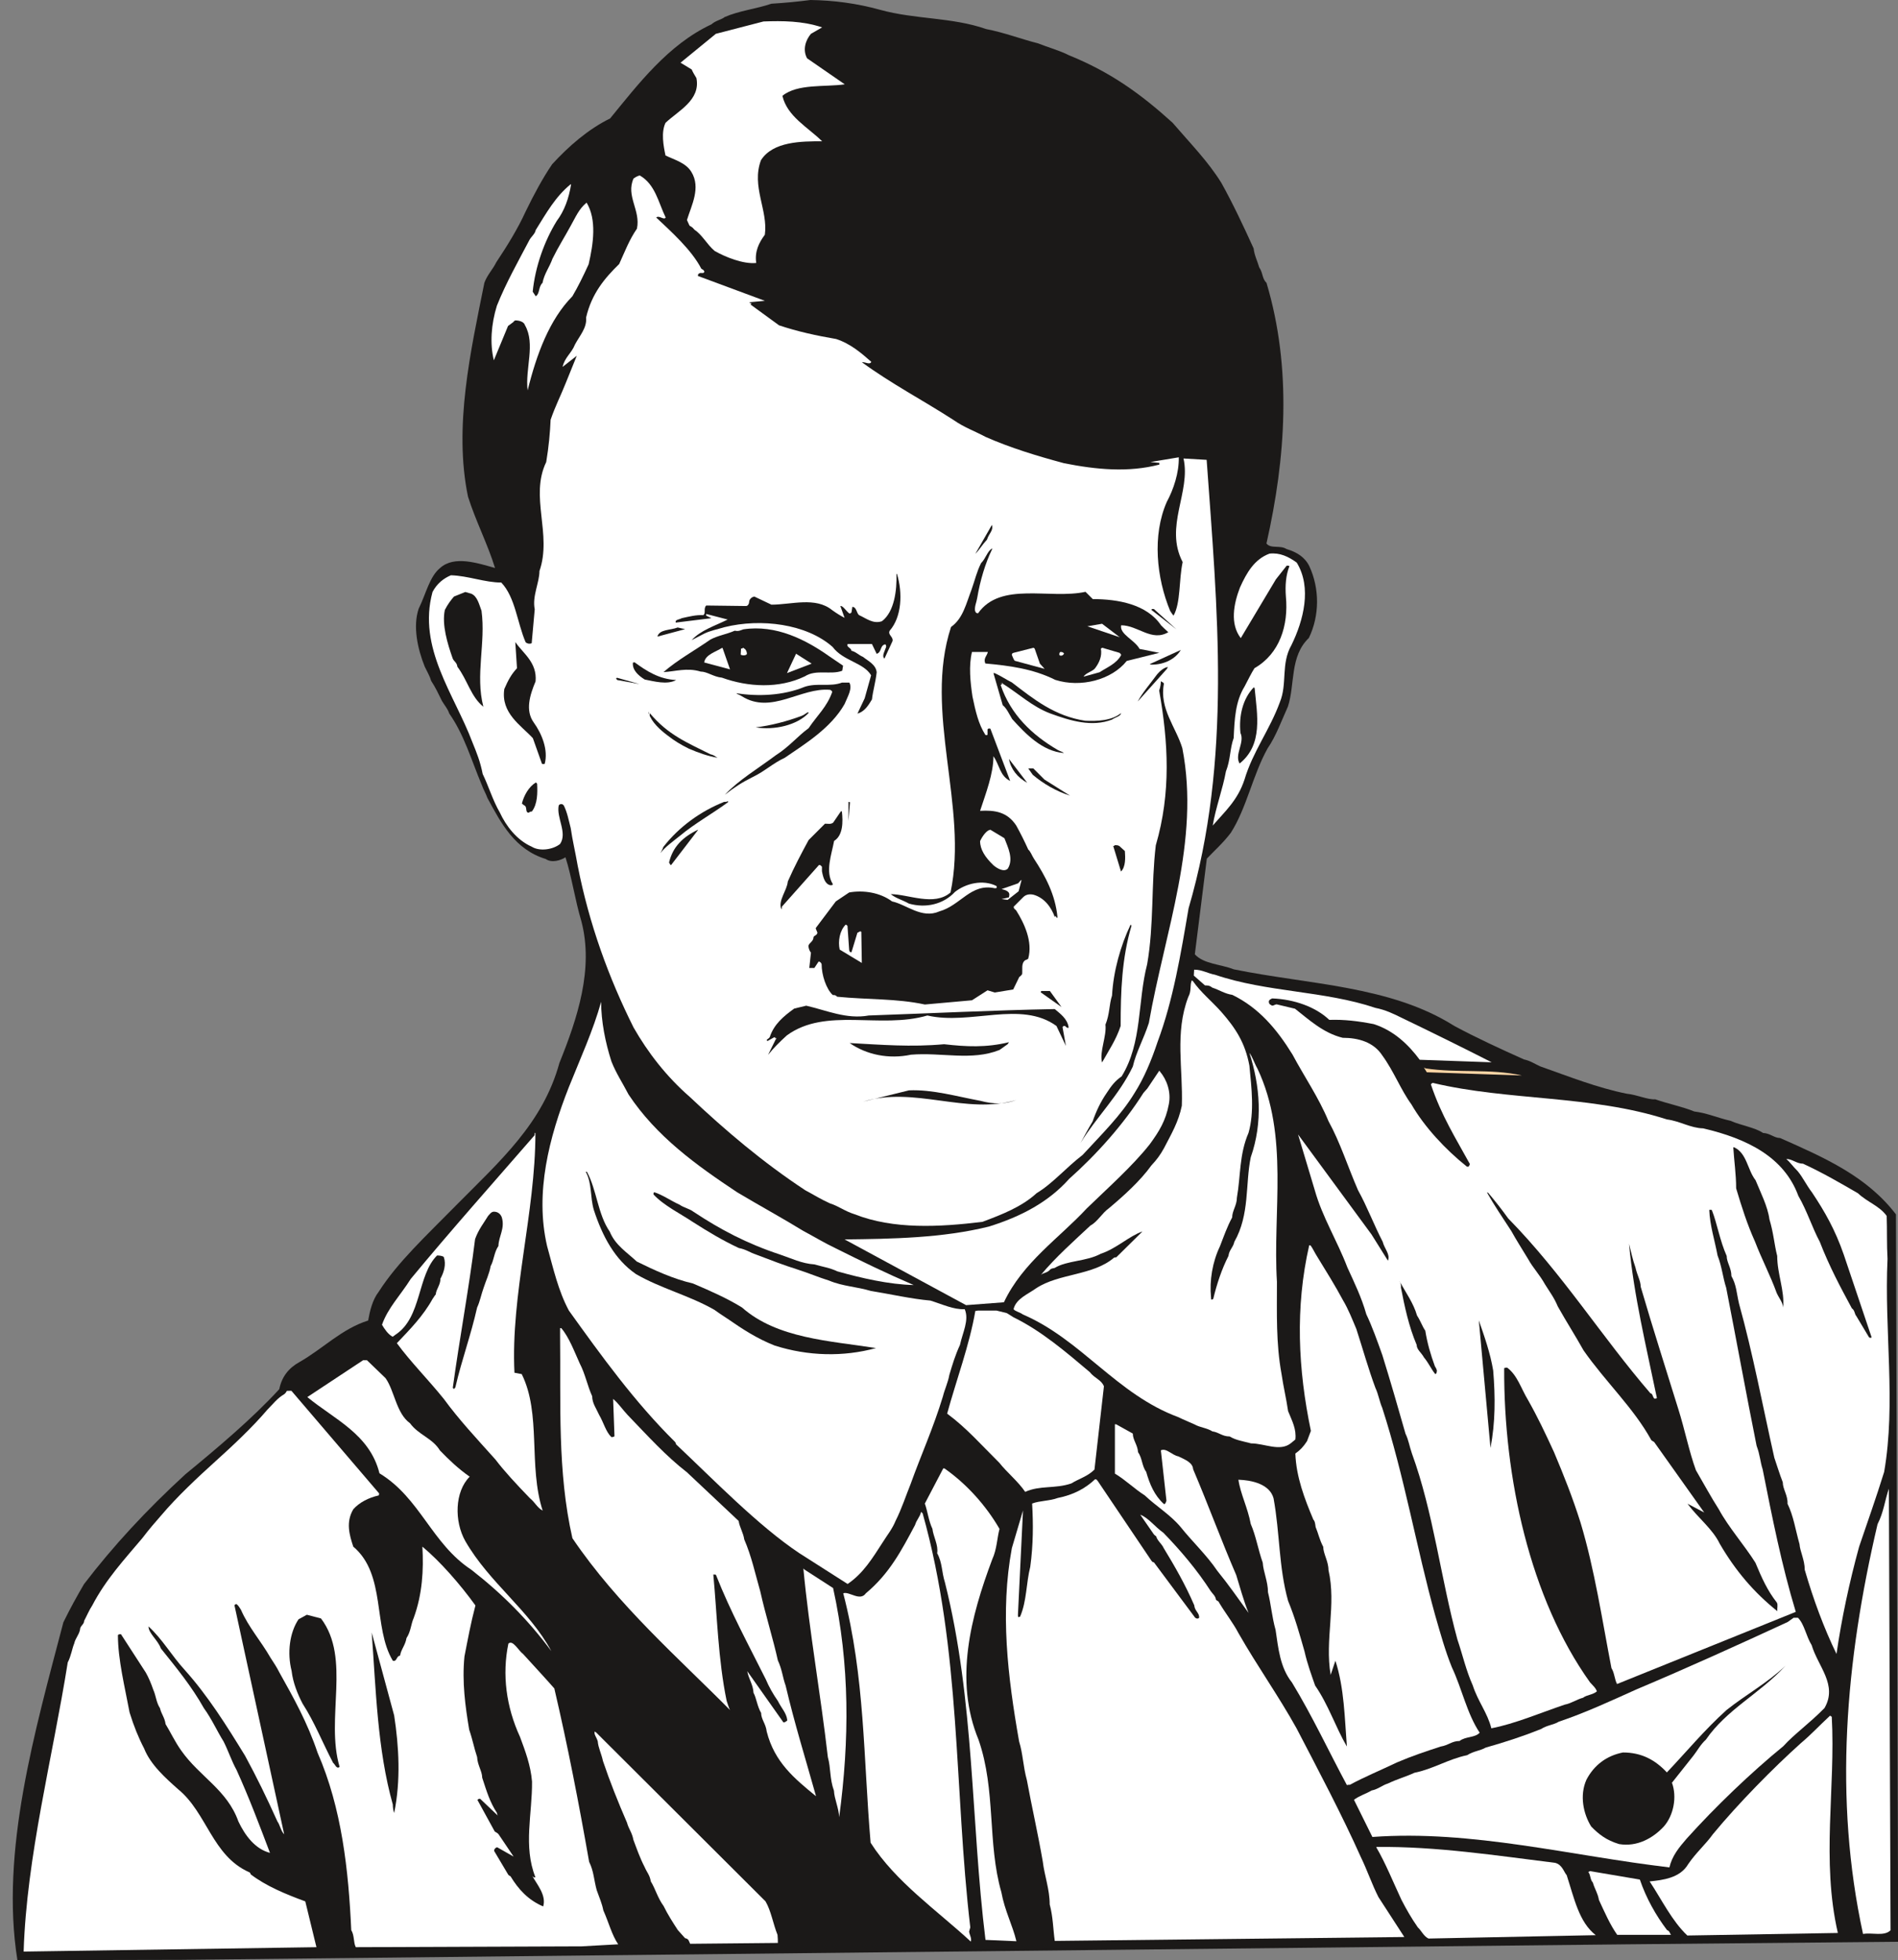
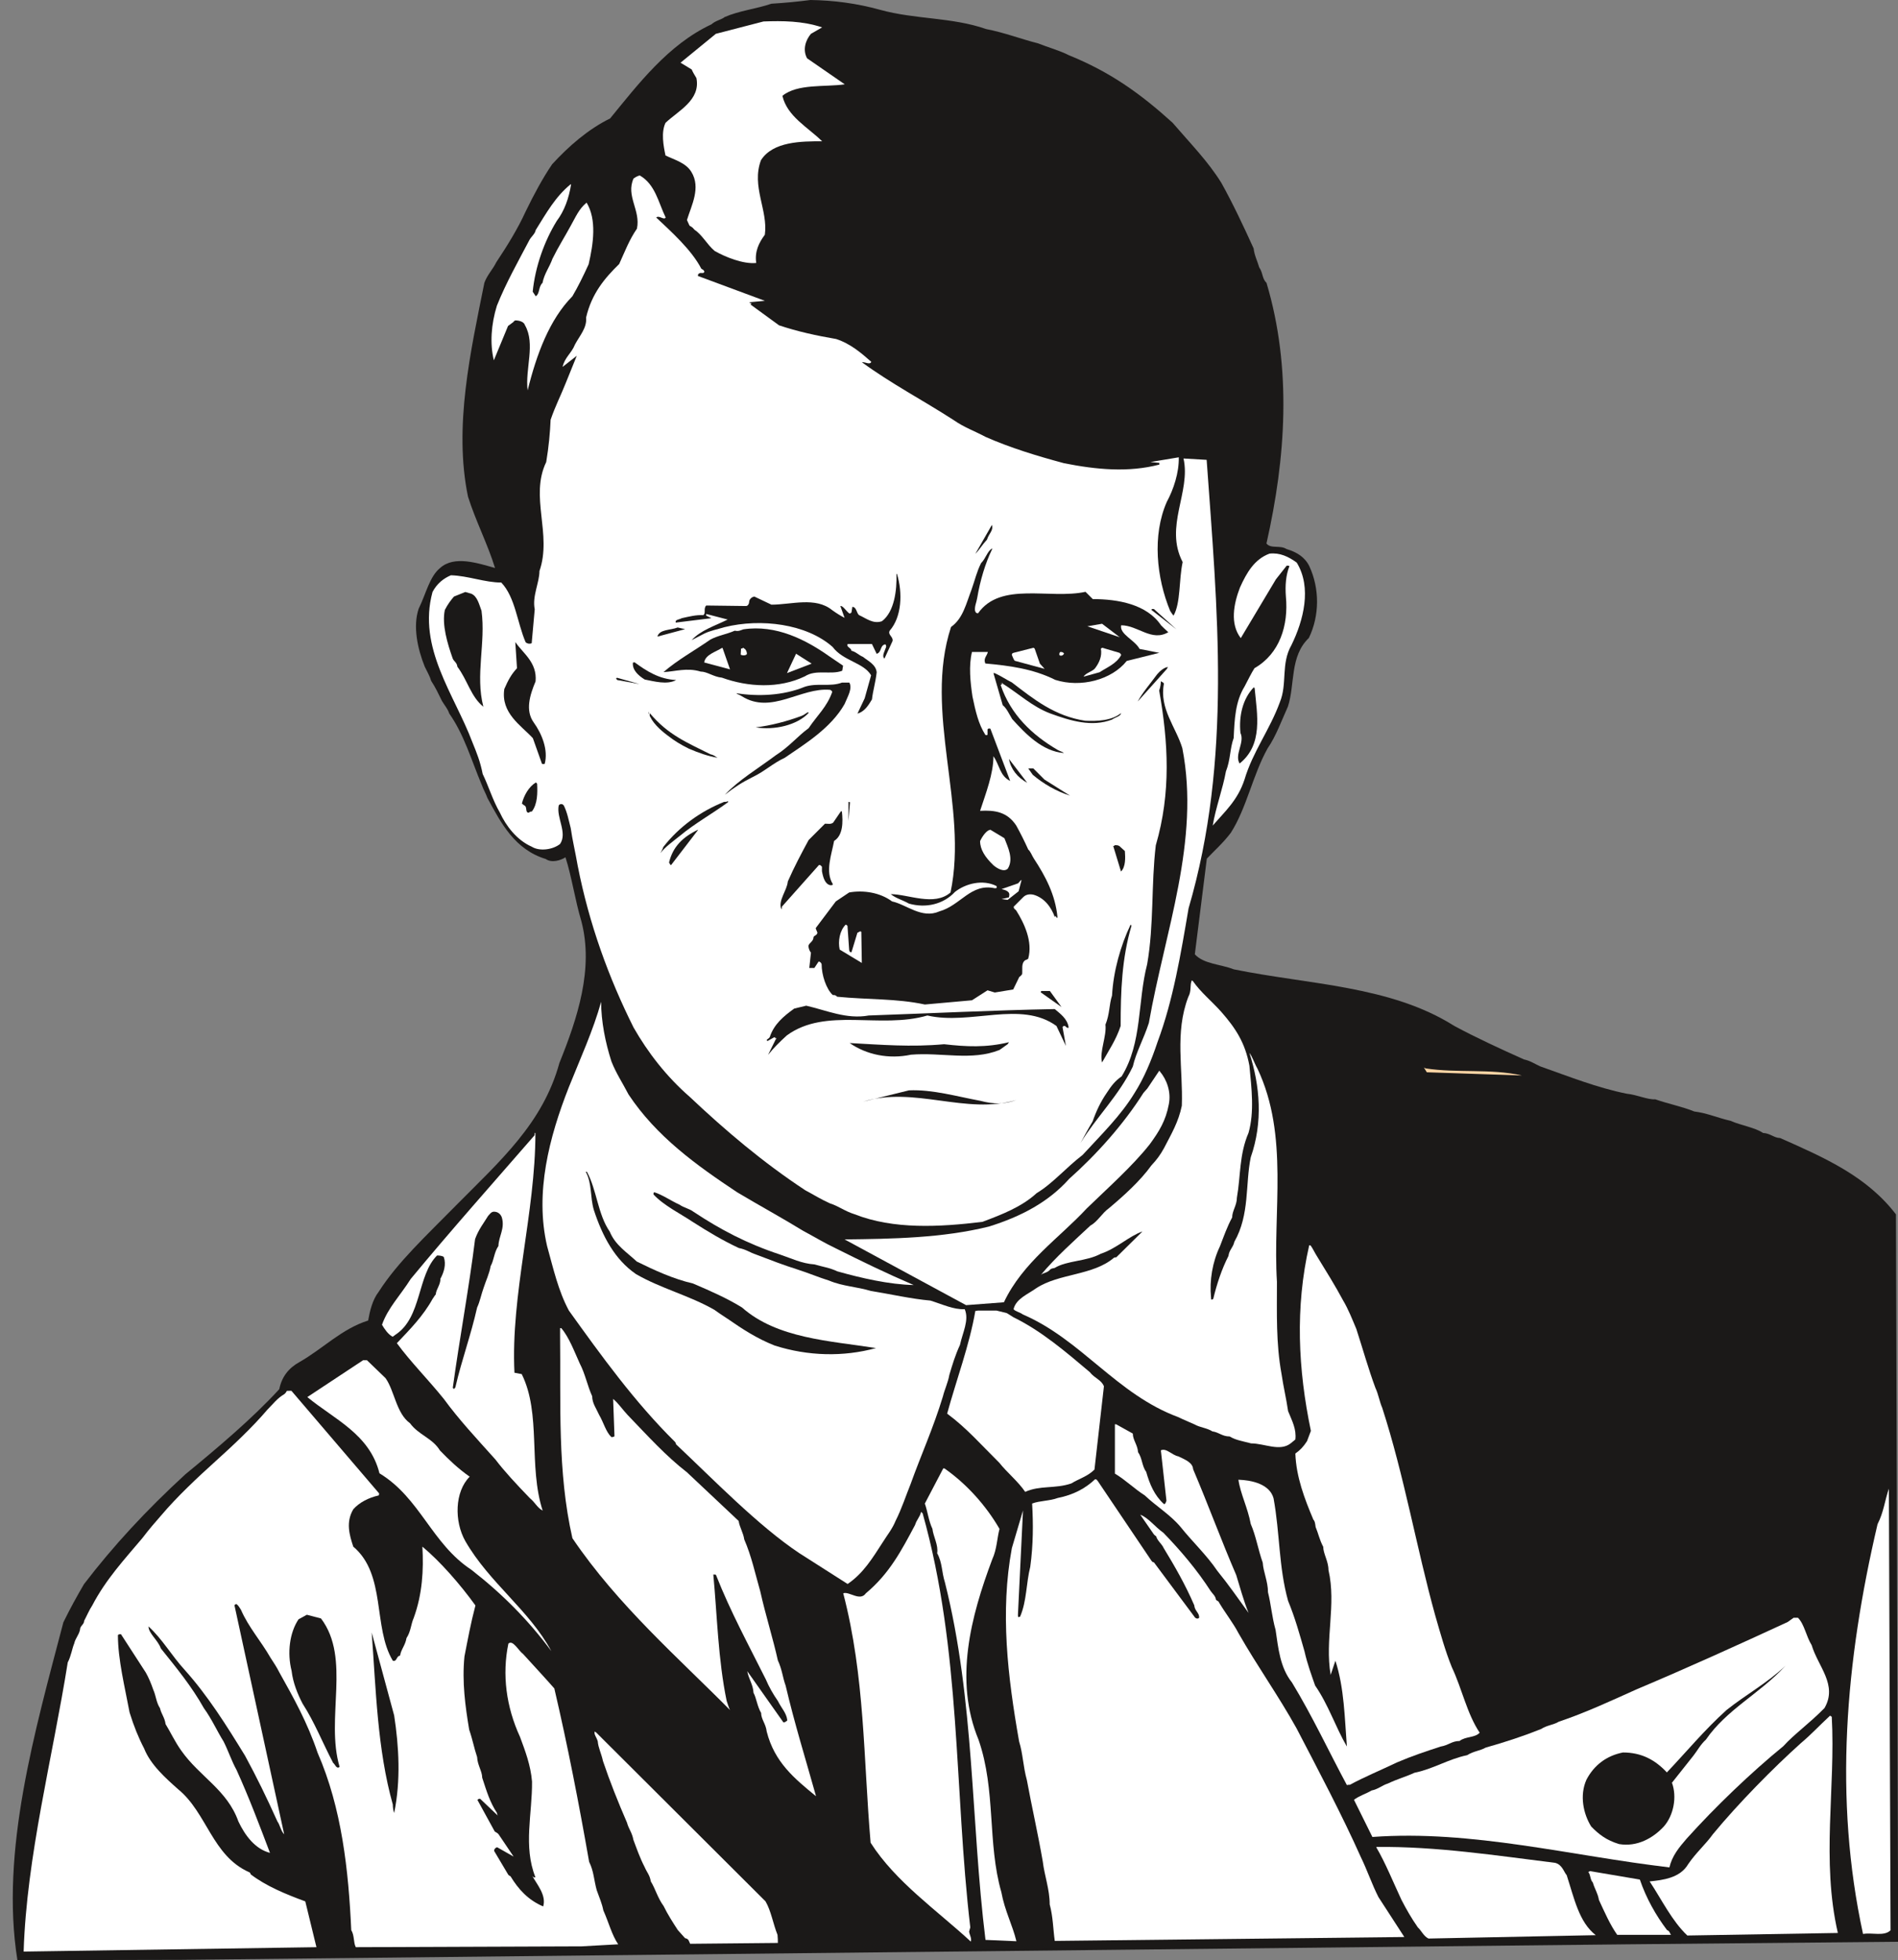
<svg xmlns="http://www.w3.org/2000/svg" xml:space="preserve" width="424.592" height="438.35" fill-rule="evenodd" stroke-linejoin="round" stroke-width="28.222" preserveAspectRatio="xMidYMid" version="1.2" viewBox="0 0 11234 11598">
  <rect x="0" y="0" width="11234" height="11598" fill="#808080" stroke="none" />
  <defs class="ClipPathGroup">
    <clipPath id="a" clipPathUnits="userSpaceOnUse">
      <path d="M0 0h11234v11598H0z" />
    </clipPath>
  </defs>
  <g class="SlideGroup">
    <g class="Slide" clip-path="url(#a)">
      <g class="Page">
        <g class="com.sun.star.drawing.ClosedBezierShape">
          <path fill="none" d="M76 0h11161v11600H76z" class="BoundingBox" />
          <path fill="#1B1918" d="M4797 0c138 2 275 20 412 58 211 58 424 43 628 114 109 21 206 59 305 84 64 25 130 43 185 71 244 99 422 226 613 399 109 127 208 226 289 356 69 124 130 254 191 388 5 43 23 76 33 112 23 33 17 68 43 91 152 508 114 1039 0 1543 25 33 81 8 119 33 61 18 109 48 135 102 61 132 61 292-3 424-114 109-81 274-124 406-38 84-71 176-120 247-88 157-124 353-218 500-46 61-99 107-142 153l-71 566c53 58 152 58 231 89 447 91 927 96 1305 335 138 74 272 135 412 198 38 8 63 26 96 41 173 61 338 127 513 162 61 6 122 36 168 33 81 28 163 44 231 72 79 10 145 40 214 55 63 28 144 39 193 72 43 2 66 30 101 30 264 117 513 226 686 452l13 4304-1588 15-8576 92-968 2c-103-645 105-1361 272-1999 41-84 79-152 122-226 173-226 368-437 600-650 190-156 401-334 556-504 15-74 56-125 119-160 142-81 249-196 407-246 10-56 25-122 63-171 112-175 282-332 455-508 261-264 515-485 614-845 107-265 204-557 130-839-38-127-56-259-94-378-28 18-81 35-117 10-183-56-264-211-345-361-10-28-23-48-33-76-64-152-104-297-193-424-10-30-28-48-43-74-21-43-39-81-64-119-8-28-23-53-38-84-43-107-71-239-36-343 44-89 64-190 127-241 84-76 224-28 325 0-43-140-114-277-160-422-86-415 16-862 97-1266 18-48 48-76 71-122 64-96 127-198 173-299 48-99 101-198 157-280 97-106 214-208 343-271 165-201 343-437 600-557 25-23 61-28 78-43 87-38 186-48 277-79 82-5 153-12 231-22Z" />
        </g>
        <g class="com.sun.star.drawing.ClosedBezierShape">
          <path fill="none" d="M3924 124h1078v1434H3924z" class="BoundingBox" />
          <path fill="#FFF" d="M4519 127c112-4 230-4 347 35l-66 38c-31 36-51 94-23 145l223 154c-116 17-280-5-369 68 28 122 151 186 235 269-120 0-291 0-362 112-58 155 43 296 23 441-36 48-61 101-51 167-76 8-183-35-246-71-47-40-72-94-121-127-10-13-15-15-28-23l-15-33c26-86 84-191 26-285-33-54-99-71-153-97-12-56-27-137 0-193 74-71 209-134 183-265-13-23-18-28-28-51l-66-40 209-171 282-73Z" />
        </g>
        <g class="com.sun.star.drawing.ClosedBezierShape">
          <path fill="none" d="M2538 1039h4673v6216H2538z" class="BoundingBox" />
          <path fill="#FFF" d="M3783 1039h5c91 53 109 160 152 248-10 18-38-15-56 0 89 84 209 191 267 303 8 5 15 7 18 17-3 16-20 3-31 11-7 5-7 7-7 15l396 147-86 8c-21 2 23 7 0 13l170 124c107 36 221 61 338 81 86 28 150 84 208 135-8 20-36 0-56 2 170 125 363 226 544 343 61 43 127 66 188 99 147 65 305 113 465 156 191 38 381 56 564 8v-10l-53-5 168-28c2 91-31 190-71 264-87 198-61 449 20 645 10 15 15 23 20 28 43-76 31-211 54-317-110-211 50-415 5-613l137 8c63 881 152 1770-107 2654-46 270-91 542-183 789-38 114-81 216-137 304-81 133-190 239-307 366-97 74-178 170-272 226-89 82-207 127-321 170-254 31-526 46-757-45-58-18-94-48-145-64-56-25-96-51-147-78-252-166-473-354-683-552-140-122-249-264-333-411-146-292-263-611-331-959-13-76-31-150-41-221-13-50-20-91-41-134-5-3-5-8-15-8-2 0-10 0-15 8-15 73 53 162 8 228-41 33-120 46-168 16-89-39-153-125-188-201-43-74-66-155-102-229-15-76-35-124-61-188-106-282-326-558-236-889 26-50 66-81 109-99 102 3 201 43 298 43 83 87 94 237 144 353 5 6 21 13 36 6l18-201c-16-76 28-158 28-226 76-219-59-440 40-645 15-89 23-177 26-250 28-82 61-145 89-216l66-163-84 66c12-56 53-81 73-132 28-53 72-99 66-160 33-142 110-233 196-317 36-79 59-142 105-209 23-109-67-193-20-297 7-5 18-12 33-17Z" />
        </g>
        <g class="com.sun.star.drawing.ClosedBezierShape">
          <path fill="none" d="M2909 1090h604v1221h-604z" class="BoundingBox" />
          <path fill="#FFF" d="m3378 1090 2 2c-13 81-39 155-85 216-73 119-127 269-142 418l18 27c25-15 15-56 40-79 11-56 41-92 59-143 35-71 74-132 108-195 30-53 48-99 94-137 61 101 40 244 12 365-33 72-63 133-96 189-136 138-212 343-265 557-16-127 48-275-16-386-5-18-30-28-57-28-7 2-12 10-12 10l-31 23-84 203c-24-99-16-213 18-323 54-135 126-262 189-382 13-28 36-40 41-66 63-101 117-198 207-271Z" />
        </g>
        <g class="com.sun.star.drawing.ClosedBezierShape">
          <path fill="none" d="M5773 3105h102v173h-102z" class="BoundingBox" />
          <path fill="#1B1918" d="M5871 3106c10 35-18 50-29 87-28 30-43 58-69 84l98-171Z" />
        </g>
        <g class="com.sun.star.drawing.ClosedBezierShape">
          <path fill="none" d="M4785 3246h2131v2699H4785z" class="BoundingBox" />
          <path fill="#1B1918" d="M5873 3248c-41 84-72 188-89 290-5 30-16 48-13 76 3 5 3 15 18 15 134-190 424-81 636-127l43 43c150 0 320 31 404 155 18 18 23 23 43 41-99 58-180-41-279-41-11 53 81 87 109 140l117 23-193 48c-89 112-272 160-423 112-132-66-272-84-414-97-13-30 10-45 15-68h-94c-20 81-10 177 3 264 18 86 35 162 76 226 0 0 5 5 13 0v-31c2-7 10-7 17-5l117 309c-61-29-63-95-99-146 0 104-45 219-79 323 87-5 161 6 214 87 28 51 48 91 71 142 13 10 23 38 33 53 69 105 127 214 140 346-5 20-8-18-16 0-20-56-61-114-127-132-25-5-45 0-60 15l-56 56c0 15 10 15 15 23 46 73 99 183 71 284 0 3-13 8-18 10-25 18-15 54-18 82-5 7-7 10-17 17l-36 74-109 18-43-13-92 59-279 25c-166-36-336-28-519-46-10-10-13-10-26-10-38-35-66-117-66-183-2-5-7-15-18-15l-25 38h-30l10-91c-8-8-15-26-15-41 5-18 30-25 30-51 5-10 20-10 23-25 0-5-8-18-10-28l119-158 79-53c84-15 183 0 254 53 85 18 176 105 280 59 127-36 186-168 328-137 13 0 13-3 10-13-81-41-183-15-246 35-69 74-173 97-272 69-41-23-75-30-108-56 103 0 258 74 354-10 107-508-162-1068 3-1571 71-50 89-137 122-223 20-56 30-104 56-155 28-28 35-66 63-86l3 2Z" />
        </g>
        <g class="com.sun.star.drawing.ClosedBezierShape">
          <path fill="none" d="M7178 3274h547v1613h-547z" class="BoundingBox" />
          <path fill="#FFF" d="M7514 3276c61-7 113 18 161 53 91 148 40 343-31 488-64 112-23 228-69 339-59 162-160 292-209 457-40 122-115 188-188 272 17-104 60-219 78-320 28-71 23-135 46-198 5-112 10-216 64-304 21-40 41-81 59-109 150-86 202-254 186-424-5-66 0-127 21-180-5-3-8-3-16-3l-64 81-208 348c-65-84-42-203-5-299 40-89 86-168 175-201Z" />
        </g>
        <g class="com.sun.star.drawing.ClosedBezierShape">
          <path fill="none" d="M3999 3396h1332v828H3999z" class="BoundingBox" />
          <path fill="#1B1918" d="M5309 3396c35 114 28 255-43 336-13 25 22 35 17 61l-48 104c-18-15 3-46 10-69 0-5 0-15-7-15-31 8-18 46-49 56l-28-58h-144c-8 20 20 20 23 40 25 5 43 26 68 36 31 25 76 45 81 91-7 62-22 108-28 161-22 36-43 71-86 84l43-91 38-136c-45-76-165-84-228-168-155-137-425-170-639-117-43 13-86 21-122 39l-73 38c53-59 137-84 213-122l-127-33v10l31 15-211 26c-7-18 23-18 35-26 46-10 84-20 127-18 18-10 0-39 18-57l236 3c10 0 18-13 18-23 0-15 13-30 31-33l101 48c118 0 260-48 359 32 28 20 49 33 74 46l-25-70c15-3 33 29 53 44 2 0 10 0 13-7l5-32c25 0 25 39 40 49 41 18 82 54 135 36 74-56 89-184 86-280h3Z" />
        </g>
        <g class="com.sun.star.drawing.ClosedBezierShape">
          <path fill="none" d="M2628 3503h235v680h-235z" class="BoundingBox" />
          <path fill="#1B1918" d="m2754 3503 35 10c36 15 46 61 61 101 26 191-38 380 11 568-74-59-94-158-154-237-2-25-23-33-28-50-30-85-65-199-46-286 18-35 36-58 54-79l67-27Z" />
        </g>
        <g class="com.sun.star.drawing.PolyPolygonShape">
          <path fill="none" d="M6815 3603h149v122h-149z" class="BoundingBox" />
          <path fill="#1B1918" d="M6817 3604h13l133 120-148-115 2-5Z" />
        </g>
        <g class="com.sun.star.drawing.PolyPolygonShape">
          <path fill="none" d="M6435 3691h194v81h-194z" class="BoundingBox" />
          <path fill="#FFF" d="m6523 3691 105 80-192-65 87-15Z" />
        </g>
        <g class="com.sun.star.drawing.ClosedBezierShape">
          <path fill="none" d="M3891 3713h165v55h-165z" class="BoundingBox" />
          <path fill="#1B1918" d="m4011 3713 44 10-164 44c12-44 77-37 120-54Z" />
        </g>
        <g class="com.sun.star.drawing.ClosedBezierShape">
          <path fill="none" d="M3927 3718h1064v338H3927z" class="BoundingBox" />
          <path fill="#1B1918" d="M4400 3724c193-29 369 61 509 160l81 55-5 30c-66 26-155-10-221 33-153 74-336 64-491 8-51-5-87-36-126-36-81-25-152 0-220 3 86-74 182-126 277-192 46-25 92-30 145-53 23 5 33-2 51-8Z" />
        </g>
        <g class="com.sun.star.drawing.ClosedBezierShape">
          <path fill="none" d="M2982 3800h250v723h-250z" class="BoundingBox" />
          <path fill="#1B1918" d="M3052 3802c46 66 128 119 118 230-34 81-62 172-11 243 49 68 87 164 65 245 0 0-8 3-16 0l-54-152c-69-75-191-148-169-291 23-53 41-86 75-123l-10-154 2 2Z" />
        </g>
        <g class="com.sun.star.drawing.ClosedBezierShape">
          <path fill="none" d="M4168 3833h154v129h-154z" class="BoundingBox" />
          <path fill="#FFF" d="m4278 3838 43 123-153-41c7-47 68-62 107-87l3 5Z" />
        </g>
        <g class="com.sun.star.drawing.ClosedBezierShape">
          <path fill="none" d="M4384 3833h39v47h-39z" class="BoundingBox" />
          <path fill="#FFF" d="m4400 3833 5 5c8 2 16 18 16 31-2 8-21 13-37 5l2-36c5 0 5 0 14-5Z" />
        </g>
        <g class="com.sun.star.drawing.ClosedBezierShape">
          <path fill="none" d="M5989 3833h195v126h-195z" class="BoundingBox" />
          <path fill="#FFF" d="m6117 3833 7 5 31 89 28 31-177-48c-7-8-10-19-17-34 0-8 2-10 10-13l118-30Z" />
        </g>
        <g class="com.sun.star.drawing.ClosedBezierShape">
          <path fill="none" d="M6414 3832h223v173h-223z" class="BoundingBox" />
          <path fill="#FFF" d="m6524 3833 102 30c3 3 8 5 10 13-27 51-82 72-128 102l-94 26c10-21 53-31 67-49 25-33 43-72 35-117l8-5Z" />
        </g>
        <g class="com.sun.star.drawing.ClosedBezierShape">
          <path fill="none" d="M6805 3846h185v88h-185z" class="BoundingBox" />
-           <path fill="#1B1918" d="M6989 3846c-30 51-95 87-172 87-5 0-12-3-12-3l184-84Z" />
        </g>
        <g class="com.sun.star.drawing.ClosedBezierShape">
          <path fill="none" d="M6270 3858h30v24h-30z" class="BoundingBox" />
          <path fill="#FFF" d="M6280 3858c2 0 13 0 18 10-5 9-16 16-27 9-2-3-2-21 9-19Z" />
        </g>
        <g class="com.sun.star.drawing.PolyPolygonShape">
-           <path fill="none" d="M4658 3868h147v116h-147z" class="BoundingBox" />
          <path fill="#FFF" d="m4719 3873 85 54-146 56 54-115 7 5Z" />
        </g>
        <g class="com.sun.star.drawing.ClosedBezierShape">
          <path fill="none" d="M3745 3918h259v122h-259z" class="BoundingBox" />
          <path fill="#1B1918" d="M3756 3919c72 53 146 100 246 105-53 30-133 7-186-3-40-25-74-57-70-100l10-2Z" />
        </g>
        <g class="com.sun.star.drawing.ClosedBezierShape">
          <path fill="none" d="M6734 3947h181v205h-181z" class="BoundingBox" />
          <path fill="#1B1918" d="m6913 3947-7 12-172 192c27-51 74-105 115-161 15-18 41-41 64-43Z" />
        </g>
        <g class="com.sun.star.drawing.ClosedBezierShape">
          <path fill="none" d="M5880 3983h757v474h-757z" class="BoundingBox" />
          <path fill="#1B1918" d="M5887 3983c38 17 71 40 102 55 129 99 254 200 435 227 71 3 155 0 211-45 0 18-36 25-53 38-120 46-247 7-365-36-109-41-190-120-289-181-28 18 30-18-5 13 58 173 185 295 338 384 18 10 28 10 36 18-128-10-227-114-306-201-20-33-33-64-56-82l-55-190h7Z" />
        </g>
        <g class="com.sun.star.drawing.ClosedBezierShape">
          <path fill="none" d="M3647 4011h140v39h-140z" class="BoundingBox" />
          <path fill="#1B1918" d="m3654 4011 131 37-131-24s-16-13 0-13Z" />
        </g>
        <g class="com.sun.star.drawing.ClosedBezierShape">
          <path fill="none" d="M6396 4031h633v2733h-633z" class="BoundingBox" />
          <path fill="#1B1918" d="M6879 4036s8 2 10 10c-28 147 71 256 109 381 107 547-104 1088-198 1626-30 93-76 174-95 258-81 170-218 302-309 452 22-41 45-84 71-127 22-63 48-117 83-168 28-43 49-71 89-99 123-200 93-440 151-664 41-236 23-470 51-703 91-311 74-611 20-916 8-20 10-45 10-55l8 5Z" />
        </g>
        <g class="com.sun.star.drawing.ClosedBezierShape">
          <path fill="none" d="M4290 4039h745v665h-745z" class="BoundingBox" />
          <path fill="#1B1918" d="M4984 4039h43c20 35-10 83-28 127-81 143-236 237-354 318-71 33-119 80-188 113-66 33-112 63-167 106 83-88 195-154 302-234 80-51 128-112 194-160 51-76 109-126 140-215 0-2-6-10-13-12-173-16-347 148-522 38-15-10-25-10-33-18 127 20 277 15 405-38 76-25 150 2 221-25Z" />
        </g>
        <g class="com.sun.star.drawing.ClosedBezierShape">
          <path fill="none" d="M7328 4067h115v452h-115z" class="BoundingBox" />
          <path fill="#1B1918" d="M7426 4072c15 158 51 334-89 446-32-53 32-125 5-181-10-99 13-202 79-270l5 5Z" />
        </g>
        <g class="com.sun.star.drawing.ClosedBezierShape">
          <path fill="none" d="M3840 4211h408v275h-408z" class="BoundingBox" />
          <path fill="#1B1918" d="M3847 4221c107 128 222 174 357 242 23 5 28 13 43 21-61-11-109-28-170-54-50-25-83-45-123-76-46-34-97-80-114-133 0-37 5 43 7 0Z" />
        </g>
        <g class="com.sun.star.drawing.ClosedBezierShape">
          <path fill="none" d="M4472 4213h315v98h-315z" class="BoundingBox" />
          <path fill="#1B1918" d="M4786 4219c-69 73-204 103-313 85 88-10 186-36 272-68 18-7 23-15 38-22l3 5Z" />
        </g>
        <g class="com.sun.star.drawing.ClosedBezierShape">
          <path fill="none" d="M5971 4491h110v143h-110z" class="BoundingBox" />
          <path fill="#1B1918" d="m5972 4491 108 141c-57-30-98-82-108-141Z" />
        </g>
        <g class="com.sun.star.drawing.ClosedBezierShape">
          <path fill="none" d="M6086 4546h248v163h-248z" class="BoundingBox" />
          <path fill="#1B1918" d="M6091 4547h25l66 66 151 95c-81-26-156-69-220-123l-27-38h5Z" />
        </g>
        <g class="com.sun.star.drawing.ClosedBezierShape">
          <path fill="none" d="M3089 4630h93v181h-93z" class="BoundingBox" />
          <path fill="#1B1918" d="m3172 4630 7 7c3 54 3 121-31 165-8 0-13 2-18 7-24 0-7-33-26-43-3 0-10-8-15-11 12-48 41-100 83-125Z" />
        </g>
        <g class="com.sun.star.drawing.ClosedBezierShape">
          <path fill="none" d="M3909 4740h401v309h-401z" class="BoundingBox" />
          <path fill="#1B1918" d="M4309 4740v7c-94 69-196 125-285 199-47 38-85 64-115 102 5-10 12-20 17-36 93-120 222-212 360-267 11 0 16 0 23-5Z" />
        </g>
        <g class="com.sun.star.drawing.PolyPolygonShape">
          <path fill="none" d="M5022 4745h10v114h-10z" class="BoundingBox" />
          <path fill="#1B1918" d="m5031 4747-9 111v-113l9 2Z" />
        </g>
        <g class="com.sun.star.drawing.ClosedBezierShape">
          <path fill="none" d="M4619 4801h369v581h-369z" class="BoundingBox" />
          <path fill="#1B1918" d="M4983 4801c7 63 7 142-46 175-15 81-54 181-8 255 0 7-2 7-15 7-31-7-42-45-49-83v-26c-3-2-8-13-18-10l-219 246s0 11-3 16c-22-51 33-110 38-165 38-87 82-169 123-245l97-97c18 0 36 5 49-7l45-66h6Z" />
        </g>
        <g class="com.sun.star.drawing.ClosedBezierShape">
          <path fill="none" d="M3959 4910h173v210h-173z" class="BoundingBox" />
          <path fill="#1B1918" d="m4131 4912-159 207c-5 0-7-8-12-15 22-93 81-151 171-194v2Z" />
        </g>
        <g class="com.sun.star.drawing.ClosedBezierShape">
          <path fill="none" d="M5801 4910h181v241h-181z" class="BoundingBox" />
          <path fill="#FFF" d="m5862 4910 83 50c20 52 56 123 20 180-23 23-64-2-85-20-49-47-79-93-79-143 15-32 40-65 61-67Z" />
        </g>
        <g class="com.sun.star.drawing.ClosedBezierShape">
          <path fill="none" d="M6588 5001h73v157h-73z" class="BoundingBox" />
          <path fill="#1B1918" d="M6599 5001c7 0 17 0 26 5l33 30c3 39 5 94-23 121l-46-151c5 0 5 0 10-5Z" />
        </g>
        <g class="com.sun.star.drawing.ClosedBezierShape">
          <path fill="none" d="M5928 5207h119v119h-119z" class="BoundingBox" />
          <path fill="#FFF" d="m6046 5209-17 65-65 51-36-5 44-10c2-8 2-16 2-19-2-17-24-25-46-30l98-34 18-20 2 2Z" />
        </g>
        <g class="com.sun.star.drawing.ClosedBezierShape">
          <path fill="none" d="M4966 5471h137v229h-137z" class="BoundingBox" />
          <path fill="#FFF" d="m5016 5478 10 141c0 7 3 18 14 15l35-115c6 0 16-13 23-5l3 184-131-79c-11-49 0-113 36-148l10 7Z" />
        </g>
        <g class="com.sun.star.drawing.ClosedBezierShape">
          <path fill="none" d="M6519 5470h179v818h-179z" class="BoundingBox" />
          <path fill="#1B1918" d="M6697 5478c-57 193-64 386-64 593-28 84-69 142-110 216-17-61 28-155 20-224 26-63 21-117 39-172 8-146 51-296 110-420l5 7Z" />
        </g>
        <g class="com.sun.star.drawing.ClosedBezierShape">
          <path fill="none" d="M7066 5738h4120v4490H7066z" class="BoundingBox" />
-           <path fill="#FFF" d="M7071 5738c43 0 78 22 121 30 305 104 646 94 949 196 61 12 107 35 160 61 183 88 353 172 528 261l-426-15c-66-89-153-173-272-211-93-18-174-28-263-25-81-77-208-122-338-127-10 5-17 7-20 17 0 16 5 18 20 26 8 0 18-8 26-8l109 26c84 66 168 144 282 172 94 0 184 26 235 105 68 93 109 203 172 289 76 132 201 267 328 368 10 3 13 0 18-15-82-150-168-284-231-472 5-3 7-8 12-8 450 107 935 71 1385 216 78 10 139 51 215 53 261 61 479 170 563 399 53 92 81 186 127 272 56 145 124 272 190 394 18 12 16 35 26 45l76 127s8 5 15 0l-165-490c-51-147-112-254-188-368-33-43-53-87-84-125-33-33-45-53-68-73 35 0 61 28 99 28 119 55 223 116 325 175 56 53 127 74 170 134 3 82 0 171 5 254-20 425 51 852-20 1261-48 155-99 297-148 442-58 211-104 427-134 635-74-152-137-322-188-498 0-58-28-109-31-152-25-89-35-165-71-239 3-48-28-86-28-127-20-51-33-96-50-145-69-307-127-617-209-912-15-64-15-110-45-163 0-48-28-81-28-119-41-92-56-191-88-272 0 0-12-3-15 0 3 89 33 183 49 269 26 66 31 130 51 191 61 312 119 631 180 935 21 56 21 94 36 140 56 282 112 566 196 843l-1058 427c-15-28-15-66-33-94-56-289-99-582-183-861-48-152-99-279-157-417-51-111-97-208-153-307-43-71-63-147-124-193-8 0-13 0-18 3-3 645 152 1361 508 1859 23 25 33 33 41 53-23 21-61 21-82 38-40 11-68 33-109 41-142 48-297 114-434 140-23-92-79-158-110-254-40-89-60-181-91-272-99-363-142-752-269-1100-15-43-20-81-38-117-46-162-89-310-137-465-31-87-61-171-95-242-28-99-69-183-112-277-61-160-148-297-193-457l-99-330 435 592 97 155c15-38-21-71-31-112-53-102-92-208-146-305-61-140-106-284-175-409-58-140-142-261-213-394-92-149-198-276-356-353-46-7-74-28-119-43-16-13-28-13-43-13l-66-58 2-35h3Z" />
        </g>
        <g class="com.sun.star.drawing.ClosedBezierShape">
          <path fill="none" d="M5999 5801h1671v2764H5999z" class="BoundingBox" />
          <path fill="#FFF" d="M7061 5806c46 66 109 116 168 182 85 97 141 183 166 318 13 135 30 273-5 397-56 130-46 254-69 384 0 45-28 78-28 117-30 55-51 116-72 170-45 94-63 203-53 305 0 12 2 15 13 7 22-91 50-175 90-254 5-38 27-48 35-84 92-162 64-340 97-500 73-208 55-423-8-618 18 23 30 63 48 94 188 397 89 847 115 1261 0 185-6 364 27 544 11 76 28 145 39 221 25 61 50 107 43 168l-28 23c-64 50-155 0-234 0-48-13-89-18-127-41-44 0-64-25-102-30-33-21-74-23-105-41-33-15-66-28-96-43-366-135-573-458-921-608-17-13-45-18-55-31 15-63 86-89 134-124 135-89 336-74 461-181 5-2 13-2 13-2l155-153c-77 26-155 102-247 132-84 46-199 39-273 84-15 3-17 3-25 8-18 23-46 20-58 35 91-109 200-205 295-294 43-23 69-74 109-102 87-73 186-162 252-254 33-35 53-63 74-101 45-87 86-155 106-252 8-219-43-430 38-643 21-39 8-69 21-99l7 5Z" />
        </g>
        <g class="com.sun.star.drawing.ClosedBezierShape">
          <path fill="none" d="M6160 5863h125v98h-125z" class="BoundingBox" />
          <path fill="#1B1918" d="M6170 5864h44l69 95-123-87s0-10 10-8Z" />
        </g>
        <g class="com.sun.star.drawing.ClosedBezierShape">
          <path fill="none" d="M3211 5927h2510v3447H3211z" class="BoundingBox" />
          <path fill="#FFF" d="M3558 5928c0 116 25 241 61 353 28 71 66 127 101 195 165 249 402 419 643 579 141 84 263 150 392 229 71 38 125 71 188 101 158 79 300 148 465 219-145-3-310-41-452-81-43-21-92-28-135-41-76-5-137-36-203-58-199-66-354-148-514-254-23-18-56-23-81-41-51-23-102-59-150-74-5 3-5 3-5 13 61 66 160 114 233 163 94 60 176 109 272 154 43 8 64 26 103 39 86 33 165 63 244 88 66 21 124 46 188 66 81 34 165 36 246 61 119 19 239 47 353 57 74 23 137 54 203 51 28 64-13 140-28 211-28 61-45 117-63 178-8 45-28 86-38 127-56 185-130 348-191 518-28 69-53 147-89 218-20 49-48 82-76 127-61 94-114 183-208 247l-287-183c-244-163-509-437-728-643-2-2 0-7-7-15-239-236-437-511-628-777-63-118-91-245-129-382-73-315 12-643 129-940 66-165 145-338 191-505Z" />
        </g>
        <g class="com.sun.star.drawing.ClosedBezierShape">
          <path fill="none" d="M4538 5951h1789v292H4538z" class="BoundingBox" />
          <path fill="#1B1918" d="M4772 5951c119 27 238 82 370 58 375-13 736-31 1101-38 33 28 74 57 82 107 0 11-16 0-21-7-7 0-12 0-15 7l20 111-56-118c-210-153-508-3-764-62-280 82-601-51-832 118-48 44-76 72-111 115l48-97c-18-28 23 28-10-8l-41 23c-14-8 5-10 13-23 25-76 81-123 145-169l71-17Z" />
        </g>
        <g class="com.sun.star.drawing.ClosedBezierShape">
          <path fill="none" d="M5029 6167h945v86h-945z" class="BoundingBox" />
          <path fill="#1B1918" d="m5972 6167-8 12-48 34c-165 66-343 13-524 28-132 28-264 0-363-69 187 10 363 25 559 7 132 15 249 21 384-12Z" />
        </g>
        <g class="com.sun.star.drawing.ClosedBezierShape">
          <path fill="none" d="M8428 6317h581v48h-581z" class="BoundingBox" />
          <path fill="#FDD5A5" d="M8438 6322c188 29 384 0 570 42l-563-19-17-28 10 5Z" />
        </g>
        <g class="com.sun.star.drawing.ClosedBezierShape">
          <path fill="none" d="M4999 6335h1925v1389H4999z" class="BoundingBox" />
          <path fill="#FFF" d="M6865 6340c41 48 68 122 53 195-18 97-58 161-112 235-101 129-259 269-374 381-162 175-378 318-490 555l-224 17-719-389c281-3 580-8 854-76 190-59 353-145 475-282 163-145 323-324 440-509l23-26 71-106 3 5Z" />
        </g>
        <g class="com.sun.star.drawing.ClosedBezierShape">
          <path fill="none" d="M5108 6451h910v86h-910z" class="BoundingBox" />
          <path fill="#1B1918" d="M5380 6452c140-6 282 36 423 62 79 21 142 21 213-5-298 90-605-84-908 10l272-67Z" />
        </g>
        <g class="com.sun.star.drawing.PolyPolygonShape">
          <path fill="none" d="M4912 6543h215v38h-215z" class="BoundingBox" />
        </g>
        <g class="com.sun.star.drawing.ClosedBezierShape">
          <path fill="none" d="M2261 6703h952v2238h-952z" class="BoundingBox" />
          <path fill="#FFF" d="M3169 6705c0 472-147 955-124 1418l43 8c117 236 38 543 124 808-33-18-45-49-76-74-81-84-150-158-204-229-114-127-216-236-305-358-96-119-196-218-278-330 77-81 156-161 212-263 8-10 10-17 18-25 3-33 28-56 28-94 20-36 35-84 20-127-5-8-28-10-40-10-118 117-90 366-245 468-10 8-18 13-18 13-28-15-48-46-63-71 35-100 109-174 170-271 239-289 493-574 731-848 5 0 0-24 7-15Z" />
        </g>
        <g class="com.sun.star.drawing.ClosedBezierShape">
          <path fill="none" d="M10259 6788h298v950h-298z" class="BoundingBox" />
          <path fill="#1B1918" d="M10264 6789c76 35 78 132 127 195 29 71 72 155 82 231 25 83 28 146 46 217 0 107 45 206 35 305-2-31-23-53-38-86-38-105-89-201-128-303-48-107-79-206-112-316 0-83-12-162-17-243h5Z" />
        </g>
        <g class="com.sun.star.drawing.ClosedBezierShape">
          <path fill="none" d="M3467 6934h1719v1081H3467z" class="BoundingBox" />
          <path fill="#1B1918" d="M3474 6934c59 109 64 251 135 354 33 81 104 124 160 177 104 51 213 102 333 130 101 43 205 89 290 142 208 184 521 197 793 240-193 53-402 48-600-15-104-41-190-97-278-158-30-20-51-33-78-53-148-85-321-128-465-212-125-86-198-223-249-379-23-77-10-158-48-226h7Z" />
        </g>
        <g class="com.sun.star.drawing.ClosedBezierShape">
          <path fill="none" d="M8801 7056h1721v2479H8801z" class="BoundingBox" />
          <path fill="#1B1918" d="M8808 7058c41 48 81 99 119 152 322 328 553 700 842 1035 13 0 13 23 23 31 5 0 10 0 15-3-63-305-137-608-165-913 13 51 21 92 38 140 10 46 31 79 31 114 73 250 150 489 223 725 38 120 64 252 104 361 49 84 88 157 136 232 56 104 152 213 216 315 38 91 71 165 127 236 8 15 0 33 3 51-140-112-249-241-341-399-43-89-128-152-191-237l99 52-297-418c-6-2-8-5-16-10-104-190-271-345-401-531-48-86-102-170-153-261-21-51-46-83-74-128-36-64-71-97-102-153-38-63-68-109-99-165-53-81-101-152-144-228l7 2Z" />
        </g>
        <g class="com.sun.star.drawing.ClosedBezierShape">
          <path fill="none" d="M2680 7170h297v1049h-297z" class="BoundingBox" />
          <path fill="#1B1918" d="M2924 7170c21 0 38 12 46 33 20 66-18 111-20 170-26 38-26 84-46 119-8 46-28 86-41 127-15 41-22 82-39 118-38 168-91 310-127 465 0 7-10 25-17 10 40-292 96-590 132-880 21-58 49-91 77-137 10-10 18-25 35-25Z" />
        </g>
        <g class="com.sun.star.drawing.ClosedBezierShape">
          <path fill="none" d="M7330 7369h1429v3195H7330z" class="BoundingBox" />
          <path fill="#FFF" d="M7756 7369c13 15 26 45 38 63 56 91 110 178 155 262 33 56 54 111 79 170 37 114 72 239 113 349 18 38 25 84 40 117 130 401 204 833 313 1226 33 115 61 215 99 309 61 129 89 274 165 388-28 31-84 21-119 49-46 0-64 25-112 33-92 30-170 56-259 94-94 45-193 86-278 132-13 0-18 2-18 2-109-203-203-406-325-607-71-89-81-204-97-311-22-78-27-152-45-223 0-64-28-122-31-175-28-79-40-158-71-229-18-97-61-178-73-262 81 3 185 26 208 110 38 208 30 406 86 607 41 99 69 200 97 298 17 76 43 145 63 203 79 114 120 244 188 361-13-163-15-346-68-508l-28 84c-36-210 35-413-13-621 0-51-31-97-31-137-22-41-30-82-45-117-3-23-5-36-13-43-53-125-102-254-107-392 28-20 46-38 69-73l23-61c-76-364-94-730-10-1098h7Z" />
        </g>
        <g class="com.sun.star.drawing.ClosedBezierShape">
          <path fill="none" d="M8285 7581h222v551h-222z" class="BoundingBox" />
          <path fill="#1B1918" d="M8285 7584c35 63 82 129 102 200 23 36 31 64 49 90 12 74 31 140 57 211 7 10 10 18 12 25-2 8 0 18-10 21-25-31-38-64-67-99-15-28-43-46-43-74-47-110-72-230-93-339 3-15-9-45-7-35Z" />
        </g>
        <g class="com.sun.star.drawing.ClosedBezierShape">
          <path fill="none" d="M5605 7755h930v1074h-930z" class="BoundingBox" />
          <path fill="#FFF" d="M5788 7755h110l61 15 40 25c166 81 311 206 451 324 30 38 68 45 84 84l-56 493c-41 41-92 54-137 82-97 33-186 10-273 50-41-61-109-116-153-172-106-105-195-207-309-291 55-201 132-405 167-608 5 0 8 0 15-2Z" />
        </g>
        <g class="com.sun.star.drawing.ClosedBezierShape">
          <path fill="none" d="M8753 7813h95v756h-95z" class="BoundingBox" />
          <path fill="#1B1918" d="M8753 7813c34 99 67 190 85 297 13 156 13 308-16 458l-69-755Z" />
        </g>
        <g class="com.sun.star.drawing.ClosedBezierShape">
          <path fill="none" d="M3315 7859h1516v2771H3315z" class="BoundingBox" />
          <path fill="#FFF" d="M3322 7859c46 53 79 142 109 208 33 63 46 134 74 195 0 41 25 74 41 110 28 48 40 101 73 132 5 0 10 0 18-5l-8-221c28 22 56 63 85 94 127 132 226 242 353 341l305 287c5 36 28 71 33 109 43 99 65 203 95 308 31 139 76 281 104 408 26 56 28 100 46 149 53 226 119 437 180 655-127-104-246-201-292-383-5-46-33-72-33-110-23-38-28-89-45-119-3-51-29-82-37-128l214 303c10 0 18-7 23-12-5-44-33-69-56-115-28-40-53-84-71-127-102-204-209-400-295-618 0-3-8-3-16-3 23 244 28 501 79 748 8 23 13 41 20 54-297-301-664-619-933-1017-90-394-68-802-73-1198v-45h7Z" />
        </g>
        <g class="com.sun.star.drawing.ClosedBezierShape">
          <path fill="none" d="M1819 8049h1445v1722H1819z" class="BoundingBox" />
          <path fill="#FFF" d="M2149 8049h23l110 106c53 74 63 208 145 267 50 69 132 87 177 161 54 56 110 109 176 155-89 89-92 264-26 381 142 247 380 410 509 651-137-185-292-340-473-481-236-155-302-424-544-571-58-232-267-319-427-451l330-218Z" />
        </g>
        <g class="com.sun.star.drawing.ClosedBezierShape">
          <path fill="none" d="M140 8230h3520v3319H140z" class="BoundingBox" />
          <path fill="#FFF" d="M1708 8230h17l519 607s0 10-3 12c-58 13-114 41-150 82-45 76-23 152 0 221 196 165 115 477 234 675 25 8 20-28 43-30 5-36 31-61 38-104 26-39 26-82 43-120 51-140 59-284 51-421 104 86 224 223 314 348-28 106-45 200-65 302-15 151 5 295 28 433 21 61 29 109 47 162 2 48 30 84 30 122 28 86 46 145 87 208 0 5 5 16 5 16l-104-99c-6 0-11 0-16 7l102 186c5 5 15 7 23 17l89 132-97-55c-2 0-10 2-15 10-3 2-3 10-3 12l82 138c2 5 7 7 15 12 46 76 104 140 193 178 20-66-36-129-66-183 2 5 13 15 20 10-73-183-18-376-20-566-8-97-41-183-71-264-82-178-107-369-69-552 26-26 61 43 87 61 71 78 127 138 185 204 79 338 145 678 206 1026 28 56 28 107 45 168 16 45 31 78 39 119 33 74 50 145 88 201l-215 12-1338 5c-15-28-7-68-27-101-16-353-56-722-199-1049-61-181-142-325-226-475-17-34-35-60-53-88-58-101-130-180-175-284-10-15-15-25-26-33-2 0-10 0-12 8l294 1354c-20-20-25-56-40-76-64-142-122-261-191-388-112-183-221-356-358-509-77-84-131-181-214-257 0 41 56 81 73 130 93 116 182 224 255 354 46 63 77 134 117 198 28 56 48 117 76 167 74 163 135 325 198 491-88-23-147-102-187-186-67-188-229-264-338-419-38-53-65-112-93-157-5-39-25-59-33-94-23-36-23-72-40-110-13-38-28-73-44-101l-147-227c-8 0-13 0-18 5 0 145 41 308 69 458 25 81 53 150 86 213 38 97 130 178 202 242 170 139 201 393 419 490 8 2 10 13 10 13 89 68 203 116 323 160l66 271-1733 26c17-559 172-1151 261-1711 20-38 26-83 38-111 8-36 33-56 36-92 7-18 23-25 23-43 15-28 30-64 48-91 81-155 190-272 297-399 41-54 76-94 112-135 92-109 217-226 318-317 102-92 219-201 310-308 33-33 59-68 99-91 5-5 8-5 16-20h10Z" />
        </g>
        <g class="com.sun.star.drawing.ClosedBezierShape">
          <path fill="none" d="M6599 8428h792v1117h-792z" class="BoundingBox" />
          <path fill="#FFF" d="m6606 8428 99 55c0 38 28 66 31 110 25 35 23 83 48 116 21 74 49 140 105 191 10 0 10-8 15-20l-33-298c33-15 64 28 104 36 41 20 84 36 87 76 91 214 168 425 255 626 23 74 43 150 73 224-63-87-119-168-185-249-62-92-151-176-217-259-61-73-145-123-212-187-63-40-117-94-177-129v-292h7Z" />
        </g>
        <g class="com.sun.star.drawing.ClosedBezierShape">
          <path fill="none" d="M5473 8689h544v2799h-544z" class="BoundingBox" />
          <path fill="#FFF" d="M5590 8689c130 91 245 218 326 358-15 56-15 119-43 180-127 339-227 715-81 1068 104 300 51 610 135 902 20 110 66 194 89 290l-183-8c-87-702-64-1415-240-2115-20-63-15-117-46-173 8-48-23-99-28-144-23-49-28-102-45-150l109-208h7Z" />
        </g>
        <g class="com.sun.star.drawing.ClosedBezierShape">
          <path fill="none" d="M5954 8753h2360v2733H5954z" class="BoundingBox" />
          <path fill="#FFF" d="m6490 8755 7 8 318 472c2 3 7 10 15 10l239 321c2 5 15 18 28 8 5-28-26-41-28-74-54-125-117-234-181-339-12-27-38-43-45-71-3 0-10-7-13-10l-81-117c48 18 86 71 137 107 101 104 198 218 280 345 13 18 28 29 31 50 2 7 15 7 18 17 38 64 83 120 116 183 112 196 237 371 343 562 132 254 267 508 381 763 38 78 66 162 104 236l153 236-2069 23c-10-71-10-142-30-216 0-89-31-170-41-254-28-162-66-329-94-481-23-84-23-155-46-229-68-386-113-767-43-1144l66-223-30 618c0 15 2 15 13 10 40-94 35-196 60-295 18-132 18-252 11-374 43-17 104-15 152-33 91-18 163-56 221-111l8 2Z" />
        </g>
        <g class="com.sun.star.drawing.ClosedBezierShape">
          <path fill="none" d="M10927 8809h264v2636h-264z" class="BoundingBox" />
          <path fill="#FFF" d="m11180 8811 10 2611c-38 38-110 12-163 22-174-801-105-1611 86-2425 37-73 42-137 67-210v2Z" />
        </g>
        <g class="com.sun.star.drawing.ClosedBezierShape">
          <path fill="none" d="M4991 8947h758v2543h-758z" class="BoundingBox" />
          <path fill="#FFF" d="m5454 8948 7 7c229 815 186 1634 282 2450 0 2-5 15-7 25 2 18 17 41 10 59-198-183-446-354-593-585-43-498-33-981-162-1476 35-13 99 50 134 0 140-117 211-254 291-404 10-33 30-49 35-76h3Z" />
        </g>
        <g class="com.sun.star.drawing.ClosedBezierShape">
          <path fill="none" d="M4755 9280h257v1474h-257z" class="BoundingBox" />
-           <path fill="#FFF" d="m4762 9288 169 109c100 453 97 901 36 1356-2-53-29-109-31-157-26-71-18-135-36-198-43-375-110-746-145-1117l7 7Z" />
        </g>
        <g class="com.sun.star.drawing.ClosedBezierShape">
          <path fill="none" d="M6961 9483h216v369h-216z" class="BoundingBox" />
          <path fill="#FFF" d="M6962 9484c33 15 53 53 81 81 59 90 118 174 133 286-18-18-23-43-46-68-43-50-77-103-105-156-20-49-58-103-63-143Z" />
        </g>
        <g class="com.sun.star.drawing.ClosedBezierShape">
          <path fill="none" d="M1713 9555h299v906h-299z" class="BoundingBox" />
          <path fill="#1B1918" d="m1816 9555 84 22c179 237 25 591 110 878-18 17-28-18-38-23-64-122-110-241-181-351-29-56-57-123-65-194-27-106-12-226 41-305l49-27Z" />
        </g>
        <g class="com.sun.star.drawing.ClosedBezierShape">
          <path fill="none" d="M8014 9572h2813v1479H8014z" class="BoundingBox" />
          <path fill="#FFF" d="M10624 9573h18c38 38 48 109 81 162 38 127 155 235 76 372-89 91-180 155-244 226-190 155-403 359-572 547-46 53-86 102-102 170-581-68-1169-223-1758-180l-109-220c33-25 71-35 104-55 40-8 63-31 96-41 59-28 109-41 158-64 111-22 200-81 312-104 39-25 75-25 110-45 117-33 226-69 328-110 33-22 76-25 104-43 158-53 310-124 457-190 315-133 601-263 898-400l35-25h8Z" />
        </g>
        <g class="com.sun.star.drawing.ClosedBezierShape">
          <path fill="none" d="M2200 9660h160v1069h-160z" class="BoundingBox" />
          <path fill="#1B1918" d="m2200 9660 133 491c28 183 40 384 0 577-5-12-8-35-8-50-92-327-100-685-125-1018Z" />
        </g>
        <g class="com.sun.star.drawing.ClosedBezierShape">
          <path fill="none" d="M9368 9855h1203v1062H9368z" class="BoundingBox" />
          <path fill="#1B1918" d="M10563 9862c-148 160-344 254-466 432-33 30-51 66-74 95l-127 160c31 84 10 193-48 259-64 69-158 122-265 104-76-23-120-58-165-104-46-74-70-183-28-277 45-86 119-142 216-161 110 0 191 44 260 118 114-120 223-252 353-369 118-94 242-160 351-264l-7 7Z" />
        </g>
        <g class="com.sun.star.drawing.ClosedBezierShape">
          <path fill="none" d="M9919 10018h828v744h-828z" class="BoundingBox" />
          <path fill="#FFF" d="M10746 10023c-18 58-58 109-102 147-120 113-290 176-382 331-66 87-156 143-239 192l-97 68c-2-5-2-5-7-7 35-82 104-135 170-192 57-35 102-71 148-124 79-92 180-158 277-224 87-59 174-115 232-196v5Z" />
        </g>
        <g class="com.sun.star.drawing.ClosedBezierShape">
          <path fill="none" d="M9764 10152h1115v1303H9764z" class="BoundingBox" />
          <path fill="#FFF" d="M10842 10159c23 422-63 849 36 1279l-891 15c-91-86-152-213-223-320 78-8 180-20 228-102 46-68 105-119 146-177 152-184 358-393 522-540 63-53 104-99 172-162l10 7Z" />
        </g>
        <g class="com.sun.star.drawing.ClosedBezierShape">
          <path fill="none" d="M3519 10246h1087v1257H3519z" class="BoundingBox" />
          <path fill="#FFF" d="m3528 10251 1003 1000c33 56 45 134 71 198 2 18 2 35 2 48l-519 5c-7-12-7-30-30-33l-43-48c-28-43-61-94-84-142-36-49-49-103-76-146-6-38-23-53-36-84-29-56-47-109-67-162-8-44-28-64-38-102-53-122-102-245-142-364-11-49-28-79-31-117-7-25-24-41-18-58l8 5Z" />
        </g>
        <g class="com.sun.star.drawing.ClosedBezierShape">
          <path fill="none" d="M8146 10929h1300v544H8146z" class="BoundingBox" />
          <path fill="#FFF" d="M8148 10929c352-4 710 51 1056 94 43 10 53 56 69 73 45 139 73 278 172 355l-990 20c-28-13-43-48-63-66-38-54-69-109-97-163-50-107-94-217-149-311l2-2Z" />
        </g>
        <g class="com.sun.star.drawing.ClosedBezierShape">
          <path fill="none" d="M9401 11072h490v378h-490z" class="BoundingBox" />
          <path fill="#FFF" d="m9411 11072 295 50c38 111 95 212 161 299 16 6 16 18 23 28h-318c-43-61-75-135-108-206-8-44-25-64-36-103-17-18-12-43-27-63l10-5Z" />
        </g>
      </g>
    </g>
  </g>
</svg>